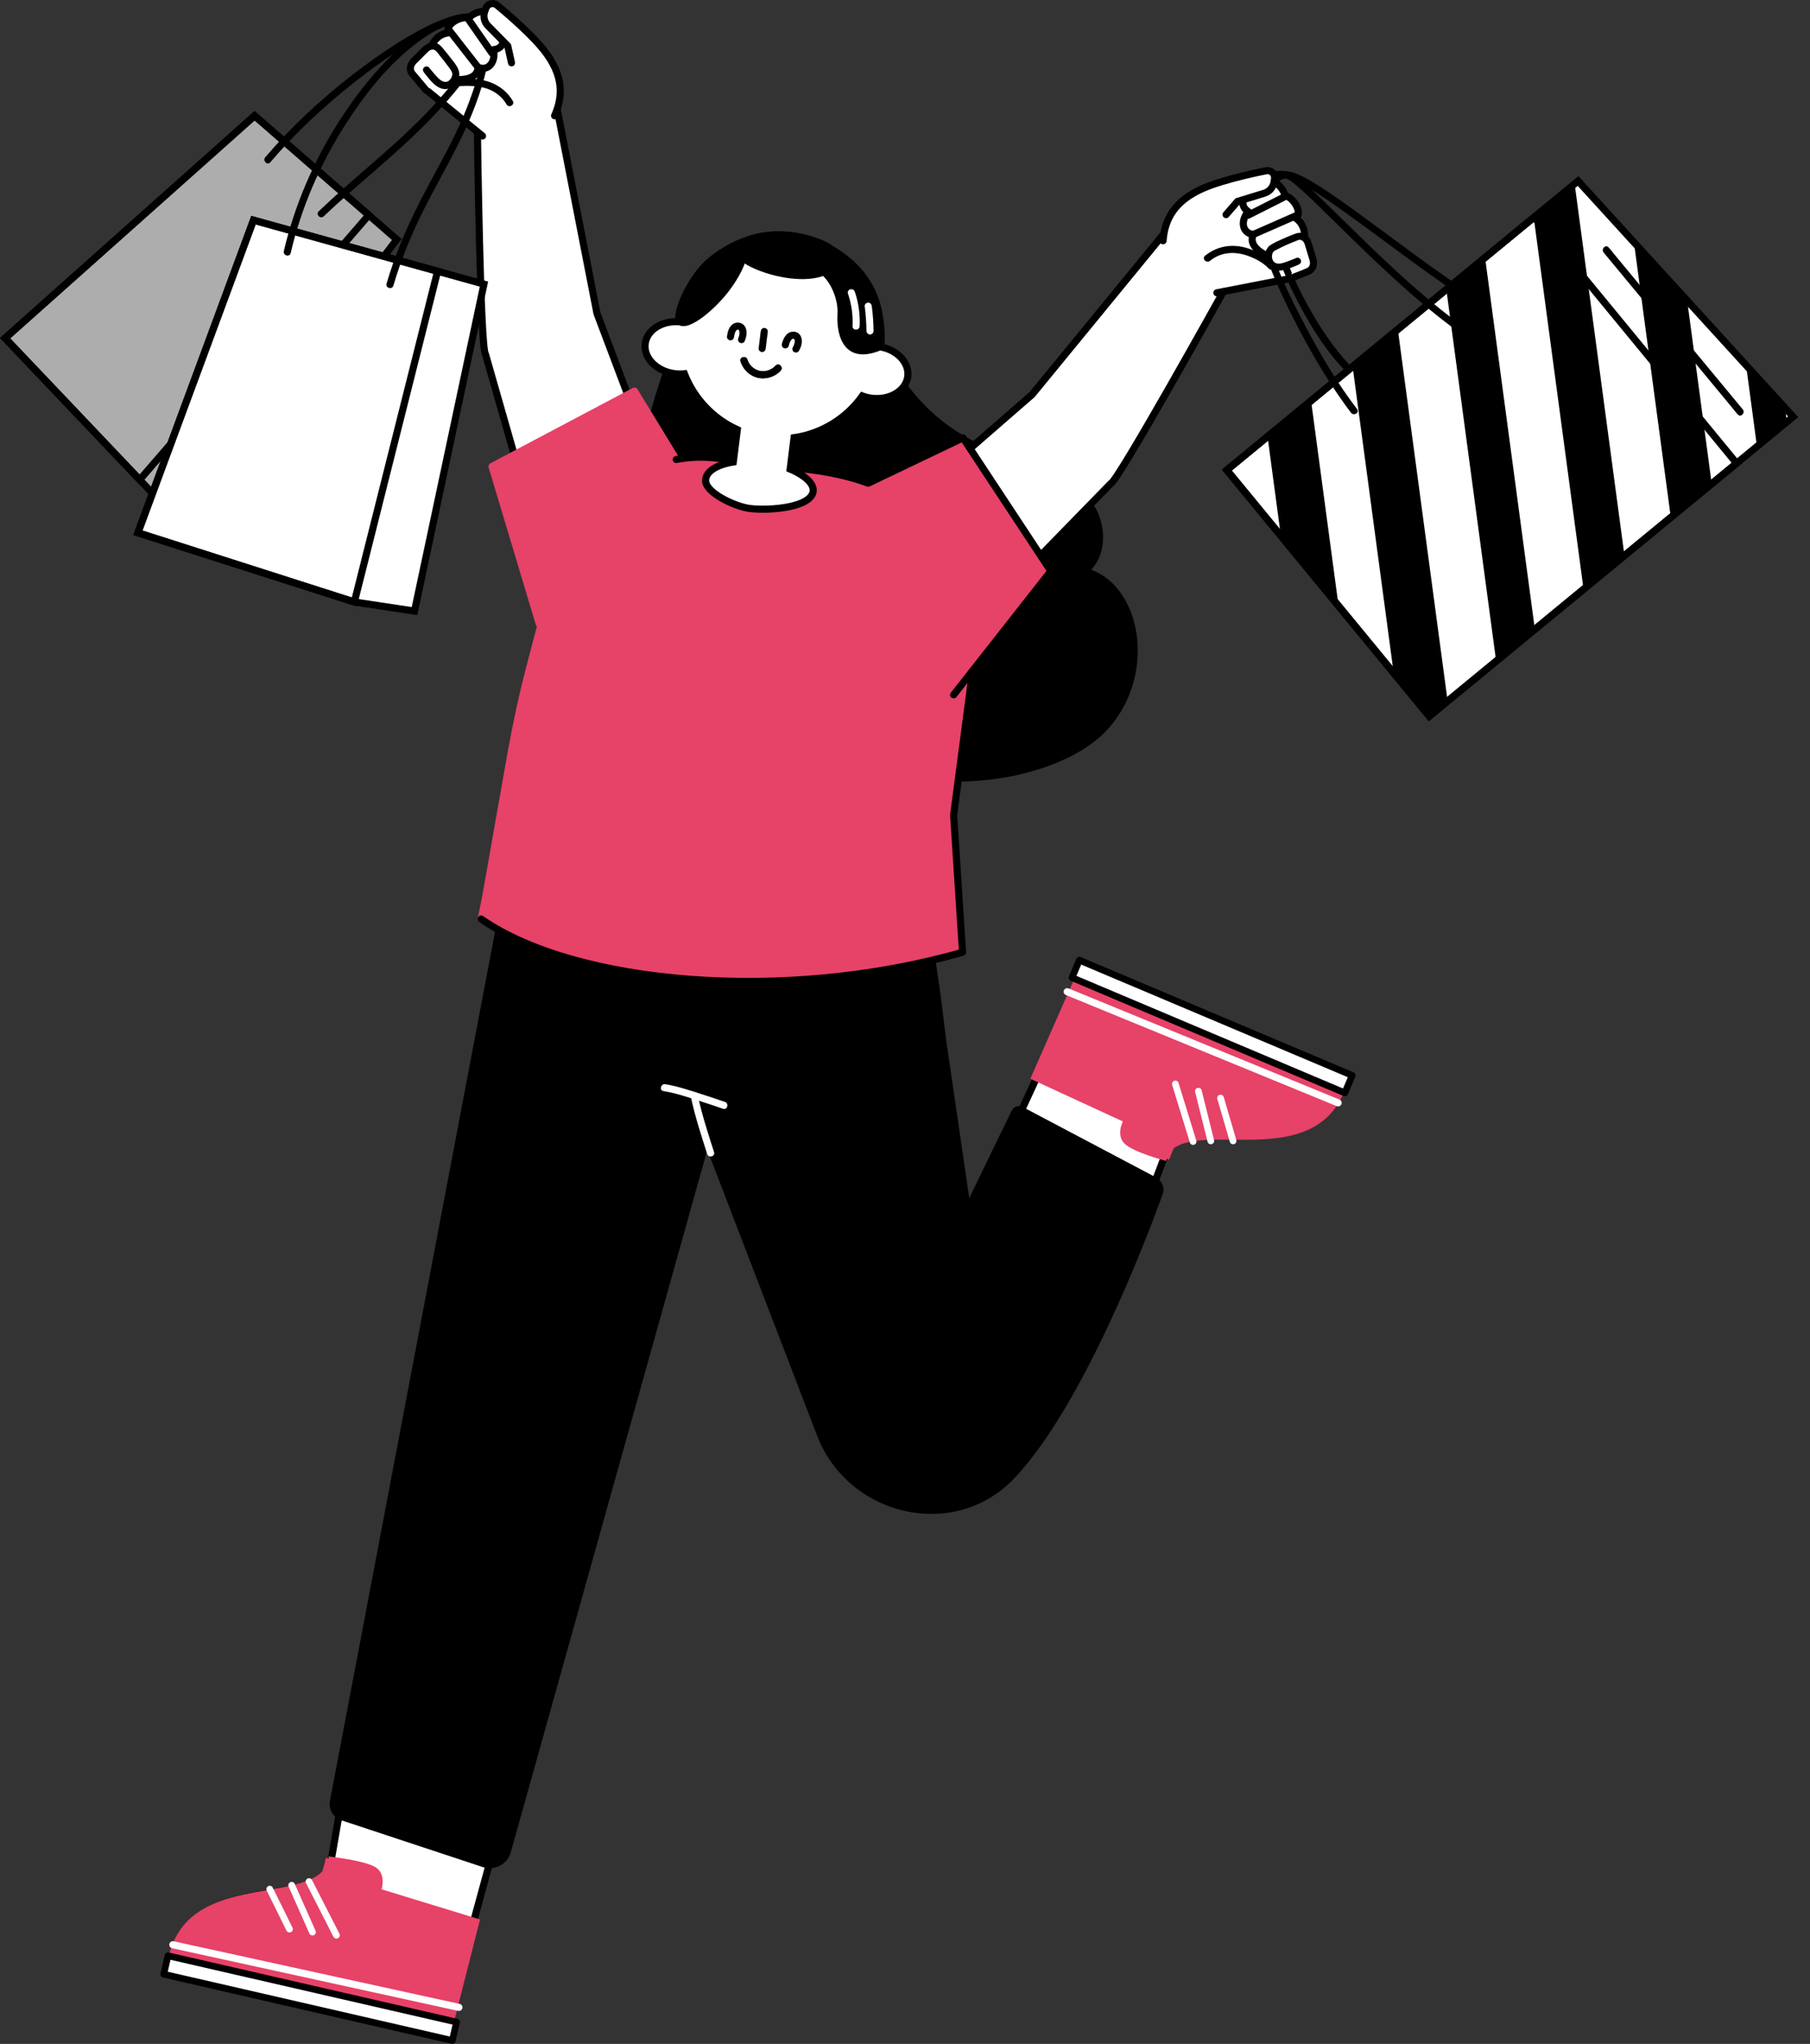
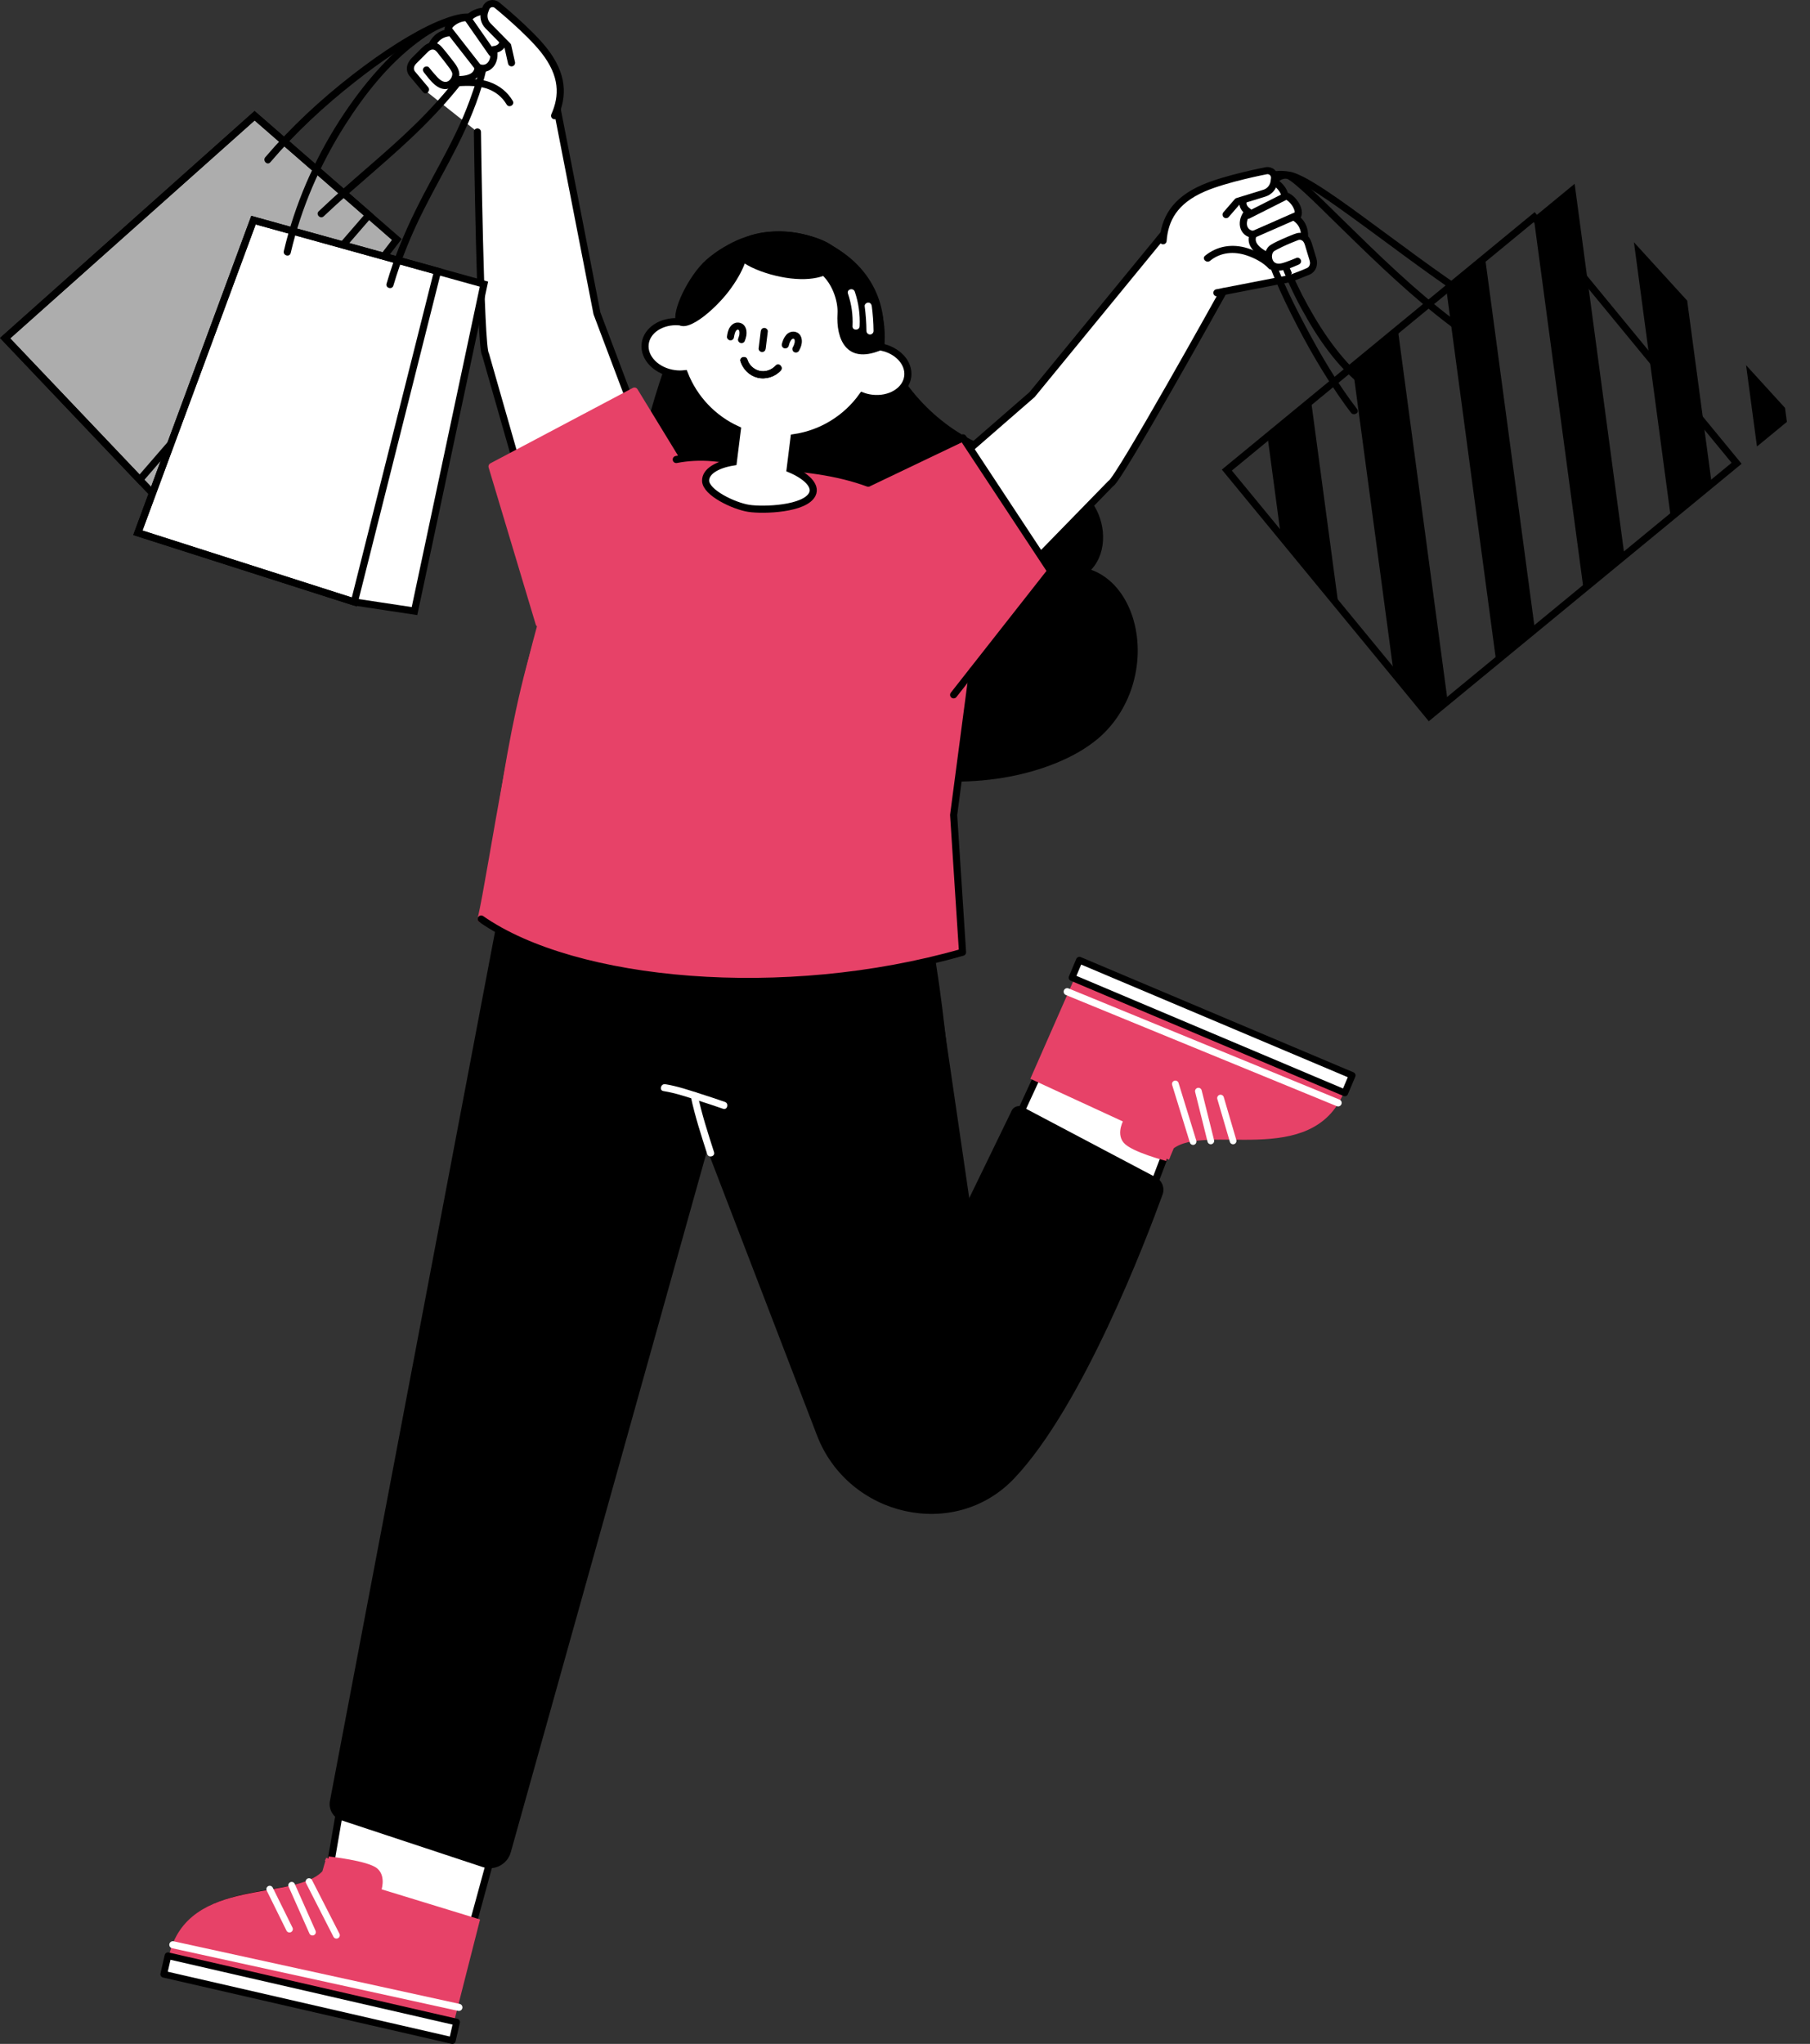
<svg xmlns="http://www.w3.org/2000/svg" id="_レイヤー_2" data-name="レイヤー 2" viewBox="0 0 382.02 431.207">
  <rect x="0" y="0" width="382.02" height="431.207" fill="#333333" stroke="none" />
  <defs>
    <style>
      .cls-1, .cls-2, .cls-3, .cls-4, .cls-5, .cls-6, .cls-7 {
        fill: none;
      }

      .cls-8, .cls-2, .cls-3, .cls-4, .cls-9, .cls-10 {
        stroke-miterlimit: 10;
      }

      .cls-8, .cls-7 {
        stroke: #e74268;
      }

      .cls-8, .cls-11 {
        fill: #e74268;
      }

      .cls-2 {
        stroke-width: 1.5px;
      }

      .cls-2, .cls-3 {
        stroke: #fff;
      }

      .cls-2, .cls-3, .cls-6, .cls-7, .cls-12, .cls-13 {
        stroke-linecap: round;
      }

      .cls-3, .cls-12 {
        stroke-width: 1.417px;
      }

      .cls-4, .cls-5, .cls-9, .cls-6, .cls-10, .cls-7, .cls-13 {
        stroke-width: 1.5px;
      }

      .cls-4, .cls-5, .cls-9, .cls-6, .cls-10, .cls-12, .cls-13 {
        stroke: #000;
      }

      .cls-5, .cls-6, .cls-7, .cls-12, .cls-13 {
        stroke-linejoin: round;
      }

      .cls-14, .cls-9, .cls-12, .cls-13 {
        fill: #fff;
      }

      .cls-10 {
        fill: #adadad;
      }

      .cls-15 {
        clip-path: url(#clippath);
      }
    </style>
    <clipPath id="clippath">
      <polygon class="cls-1" points="301.657 151.108 258.932 99.177 333.065 38.186 378.455 87.925 301.657 151.108" />
    </clipPath>
  </defs>
  <g id="_レイヤー_12" data-name="レイヤー 12">
    <g>
      <g>
        <path d="M184.673,68.052c2.953,11.522,11.447,21.489,22.356,26.231,6.342,2.757,19.136,4.733,23.847,13.303,2.244,4.082,2.005,9.776-1.509,12.834,11.04,3.171,14.316,21.725,4.118,33.036-14.346,15.913-63.003,16.13-67.538-10.451-5.491,12.19-27.612,7.744-30.557-2.907-8.727-31.565,8.018-69.329,8.018-69.329l41.266-2.716Z" />
        <path d="M184.191,68.185c2.751,10.622,10.079,19.931,19.732,25.142,7.886,4.256,17.977,4.771,24.389,11.594,1.891,2.012,3.212,4.526,3.468,7.301.267,2.892-.55,5.873-2.767,7.845-.289.258-.123.735.221.836,8.655,2.539,11.006,13.427,9.4,21.21-.935,4.532-3.172,8.827-6.524,12.041-2.275,2.181-5.013,3.842-7.862,5.159-6.75,3.12-14.353,4.449-21.752,4.577-7.524.13-15.327-.986-22.183-4.216-6.1-2.874-11.331-7.642-13.294-14.255-.248-.836-.442-1.687-.591-2.547-.071-.409-.74-.501-.914-.119-2.873,6.287-10.313,7.866-16.576,6.737-3.193-.575-6.351-1.799-8.933-3.792-1.147-.886-2.188-1.945-2.972-3.168-.989-1.544-1.386-3.291-1.797-5.058-2.267-9.733-2.278-19.896-1.1-29.78 1-8.391,2.886-16.68,5.393-24.746.841-2.706,1.755-5.389,2.754-8.04.316-.837.64-1.671.976-2.5.204-.502.393-.833.508-1.221.016-.056.048-.11.071-.164l-.432.248c4.651-.306,9.303-.612,13.954-.919,7.409-.488,14.818-.975,22.228-1.463,1.695-.112,3.389-.223,5.084-.335.639-.042.644-1.042,0-1-4.651.306-9.303.612-13.954.919-7.409.488-14.818.975-22.228,1.463-1.695.112-3.389.223-5.084.335-.163.011-.359.084-.432.248-1.466,3.31-2.663,6.756-3.783,10.195-2.604,7.993-4.584,16.211-5.74,24.541-1.404,10.114-1.623,20.505.401,30.552.409,2.029.782,4.193,1.676,6.076.645,1.36,1.598,2.572,2.69,3.601,2.399,2.259,5.494,3.745,8.661,4.576,6.252,1.641,14.124.912,18.245-4.658.494-.668.907-1.388,1.253-2.143l-.914-.119c.603,3.48,2.029,6.761,4.191,9.556,2.138,2.764,4.906,4.986,7.939,6.7,6.752,3.815,14.707,5.315,22.391,5.49,7.771.177,15.776-.98,22.995-3.937,3.123-1.279,6.123-2.908,8.718-5.083,3.412-2.859,5.899-6.754,7.246-10.984,1.433-4.498,1.609-9.467.315-14.02-1.113-3.917-3.417-7.668-7.008-9.749-.865-.501-1.793-.891-2.752-1.172l.221.836c3.931-3.497,3.865-9.731,1.27-13.987-2.49-4.084-6.771-6.609-11.071-8.421-4.03-1.698-8.303-2.715-12.338-4.387-5.111-2.118-9.711-5.497-13.434-9.572-4.271-4.674-7.404-10.355-8.993-16.488-.161-.623-1.126-.359-.964.266Z" />
      </g>
      <path d="M193.178,120.284c-1.365-4.322-3.057-8.678-5.314-12.613-.751-1.31-1.595-2.605-2.66-3.685-.679-.688-1.739.372-1.06,1.06,1.912,1.938,3.153,4.571,4.271,7.018,1.063,2.325,1.985,4.716,2.82,7.131.171.494.34.989.497,1.487.29.917,1.738.525,1.446-.399h0Z" />
      <path d="M227.711,259.86c-5.684,4.333-12.47,7.068-19.312,8.97-6.404,1.78-13.043,2.895-19.688,3.167-2.551.105-5.267.118-7.724-.275-.944-.151-1.35,1.294-.399,1.446,5.343.855,10.964.308,16.285-.431,7.225-1.003,14.394-2.8,21.117-5.651,3.702-1.57,7.274-3.489,10.477-5.931.757-.577.011-1.88-.757-1.295h0Z" />
      <g>
        <path class="cls-9" d="M75.96,357.41l-6.51,37.683c-6.127,6.714-29.156,1.154-32.968,17.747l57.927,12.828,16.427-60.075" />
        <path class="cls-8" d="M69.323,392.151l-.836,2.895c-6.127,6.714-28.532,1.126-32.344,17.719l59.324,13.138,5.253-20.613-20.79-6.366s1.083-2.885-.615-4.337c-1.804-1.545-9.992-2.435-9.992-2.435Z" />
        <line class="cls-2" x1="36.481" y1="410.285" x2="96.854" y2="423.499" />
        <line class="cls-3" x1="56.927" y1="398.546" x2="61.098" y2="406.988" />
        <line class="cls-3" x1="61.561" y1="397.736" x2="65.953" y2="407.62" />
        <line class="cls-3" x1="65.22" y1="396.955" x2="71.009" y2="408.279" />
        <path class="cls-1" d="M71.857,381.516l-2.407,13.576c-5.831,4.916-29.495,1.079-33.307,17.672l59.324,13.138,8.553-36.258" />
        <rect class="cls-12" x="34.21" y="419.552" width="62.5" height="4" transform="translate(96.048 -3.954) rotate(12.938)" />
      </g>
      <path class="cls-14" d="M235.492,271.073l11.833-29.137c7.196-5.554,29.237,4.037,35.861-11.647l-56.159-23.197-22.259,50.592" />
      <path class="cls-5" d="M223.006,218.227l-18.238,39.457,30.724,13.389,12.655-33.292" />
      <path class="cls-8" d="M246.265,244.446l1.06-2.51c7.196-5.554,29.237,4.037,35.861-11.647l-56.159-23.197-8.909,20.248,19.548,9.011s-1.565,2.654-.145,4.378c1.51,1.833,8.744,3.716,8.744,3.716Z" />
      <line class="cls-2" x1="282.424" y1="232.673" x2="225.245" y2="209.22" />
      <line class="cls-3" x1="260.256" y1="240.7" x2="257.608" y2="231.664" />
      <line class="cls-3" x1="255.552" y1="240.697" x2="252.935" y2="230.202" />
      <line class="cls-3" x1="251.813" y1="240.833" x2="248.069" y2="228.679" />
      <rect class="cls-12" x="224.58" y="214.565" width="62.5" height="4" transform="translate(407.255 515.597) rotate(-157.106)" />
      <path d="M243.987,248.397l-28.118-14.845c-.794-.419-1.777-.159-2.259.598l-9.389,19.328c-4.759-24.055-4.149-48.827-11.767-71.983-23.095,8.696-84.634-2.5-84.634-2.5l-38.185,200.96c-.335,1.763.688,3.501,2.392,4.065l29.892,9.887c2.496.826,5.176-.601,5.885-3.133l41.479-148.196,23.158,60.258c6.575,17.108,28.991,22.356,41.614,9.069,14.482-15.244,27.873-50.401,31.326-59.91.501-1.38-.096-2.912-1.394-3.598Z" />
      <g>
        <path class="cls-14" d="M140.021,230.183c2.566.409,5.088,1.277,7.556,2.065,1.683.537,3.362,1.092,5.03,1.674.913.318,1.305-1.13.399-1.446-1.668-.582-3.347-1.137-5.03-1.674-2.469-.788-4.99-1.656-7.556-2.065-.944-.15-1.351,1.294-.399,1.446h0Z" />
        <path class="cls-14" d="M145.8,231.335c.861,4.104,2.183,8.138,3.459,12.129.293.916,1.741.524,1.446-.399-1.277-3.991-2.598-8.025-3.459-12.129-.198-.944-1.644-.544-1.446.399h0Z" />
      </g>
      <path d="M195.081,198.128c.365,2.496.73,4.992,1.094,7.489l2.608,17.851c1.054,7.213,2.108,14.426,3.162,21.64.911,6.233,1.822,12.467,2.733,18.7l.898,6.144c.141.967.225,1.964.427,2.921.009.042.013.087.019.129.139.952,1.585.547,1.446-.399-.365-2.496-.73-4.992-1.094-7.489-.869-5.95-1.739-11.9-2.608-17.851-1.054-7.213-2.108-14.426-3.162-21.64-.911-6.233-1.822-12.467-2.733-18.7-.299-2.048-.599-4.096-.898-6.144-.141-.967-.225-1.964-.427-2.921-.009-.042-.013-.087-.019-.129-.139-.952-1.585-.547-1.446.399h0Z" />
      <path class="cls-14" d="M139.763,102.594l-13.771-36.494-9.109-46.735s-.962-1.148-.76-1.946c.644-2.548-6.8-8.659-8.677-9.255l-9.466-3.007-9.5,12.136c-.254.427-.048.979.423,1.137l11.865,9.407s.589,45.784,1.699,46.89l15.393,53.78,21.905-25.912Z" />
      <path class="cls-6" d="M100.766,27.837s.589,45.784,1.699,46.89l15.393,53.78,21.905-25.912-13.771-36.494-8.398-43.086" />
-       <path class="cls-6" d="M97.979,5.156s-8.713,13.488-8.196,13.661l12.06,9.872" />
      <path class="cls-14" d="M91.137,10.614c-5.272.131-5.259,7.855 0,8,5.273-.131,5.259-7.855-0-8Z" />
      <polygon class="cls-10" points="1.08 71.347 53.734 24.416 83.747 50.529 38.014 110.19 1.08 71.347" />
      <polygon class="cls-4" points="1.077 71.343 53.734 24.416 77.834 45.384 29.486 101.221 1.077 71.343" />
      <polygon class="cls-9" points="29.102 112.416 53.499 46.446 102.144 59.942 87.485 128.921 74.789 127.005 29.102 112.416" />
      <polygon class="cls-4" points="29.098 112.384 53.499 46.446 92.354 57.226 74.789 127.005 29.098 112.384" />
      <path d="M57.053,34.236c5.297-6.234,11.351-11.841,17.776-16.894,5.432-4.272,11.257-8.376,17.592-11.205,1.9-.849,4.102-1.7,6.077-1.775.185-.007.369-.008.554.001.087.004.174.011.261.019.198.017-.012-.01.141.019.164.031.324.069.484.116.262.078.088-.001.298.122.084.049.393.269.257.153.111.094.211.195.305.306-.021-.025-.043-.075.034.056.036.061.071.121.106.182.022.038.121.283.048.094.031.08.058.161.082.243.178.611.134,1.448-.003,2.162-.29,1.513-.854,2.993-1.611,4.331-1.261,2.229-2.94,4.231-4.57,6.197-1.552,1.871-3.171,3.686-4.852,5.442-6.232,6.512-13.329,12.095-19.971,18.167-.939.859-1.871,1.727-2.794,2.603-.701.666.36,1.725,1.06,1.06,6.864-6.516,14.366-12.34,21.063-19.032,3.559-3.556,6.946-7.359,9.898-11.438,1.276-1.764,2.313-3.652,2.929-5.747.289-.984.516-2.041.46-3.073-.087-1.616-.968-2.956-2.594-3.343-1.9-.452-3.997.148-5.785.776-2.81.986-5.477,2.38-8.044,3.877-3.253,1.897-6.374,4.02-9.398,6.263-6.806,5.049-13.213,10.713-18.895,17.006-.668.74-1.325,1.491-1.971,2.251-.621.731.434,1.797,1.06,1.06h0Z" />
      <path d="M61.353,53.383c2.227-9.552,6.19-18.674,11.446-26.945,4.146-6.523,9.177-12.903,15.415-17.555,2.054-1.532,4.311-2.964,6.771-3.622.937-.25,1.697-.371,2.716-.245-.055-.007.023 0.0.145.026.101.022.203.041.303.067.099.025.197.053.294.085.066.021.304.111.25.088.027.011.317.153.446.23.086.051.169.107.253.162.207.136.048.021.184.141.637.559,1.088,1.256,1.363,2.012.611,1.683.734,3.442.483,5.215-.392,2.774-1.344,5.532-2.302,8.157-.849,2.329-1.835,4.603-2.906,6.838-2.105,4.39-4.52,8.62-6.777,12.932-2.471,4.722-4.723,9.56-6.481,14.597-.494,1.416-.949,2.846-1.37,4.286-.271.928,1.175,1.324,1.446.399,1.619-5.539,3.821-10.86,6.41-16.013,2.271-4.52,4.797-8.906,7.073-13.424,2.342-4.65,4.358-9.457,5.723-14.489.909-3.351,1.455-7.616-.757-10.636-2.963-4.045-8.545-1.672-11.921.451-2.891,1.818-5.489,4.107-7.876,6.54-2.959,3.017-5.622,6.328-8.041,9.791-5.689,8.142-10.086,17.272-12.791,26.834-.345,1.219-.66,2.447-.947,3.68-.219.939,1.227,1.34,1.446.399h0Z" />
      <path d="M95.535,18.264c2.353-.158,4.799-.336,7.082.382,1.823.574,3.341,1.75,4.314,3.397.491.83,1.788.076,1.295-.757-1.115-1.885-2.829-3.249-4.888-3.978-2.491-.882-5.212-.718-7.802-.544-.958.065-.965,1.565,0,1.5h0Z" />
      <path class="cls-13" d="M106.004,7.681l-1.663-4.03c-1.033-2.35-4.66-.977-5.397.201-1.563-.619-5.177,1.343-4.264,3.07-4.037.499-4.548,5.402-3.738,6.306l3.902,3.394s5.836,1.119,6.069-2.417c2.194.892,3.793-1.174,3.238-3.732,1.797-.167,2.401-1.549,1.854-2.793Z" />
      <g>
        <path class="cls-14" d="M89.841,18.924l-2.822-3.355c-.629-.749-.517-1.878.265-2.657l2.629-2.617c.76-.757,1.99-.788,2.613-.068,1.027,1.188,2.491,2.973,3.462,4.556.923,1.505-1.168,4.616-3.634,2.594-.681-.558-2.34-2.612-2.34-2.612" />
        <path d="M90.371,18.394c-.864-1.027-1.727-2.054-2.591-3.081-.115-.137-.246-.268-.322-.433-.234-.509-.007-1.06.358-1.438.418-.434.855-.851,1.282-1.276.445-.443.88-.901,1.338-1.332.313-.295.769-.476,1.195-.328.487.169.863.832,1.18,1.215.492.594.972,1.199,1.429,1.821.397.541.918,1.136,1.175,1.759.024.059.044.191.046.324.002.178-.023.329-.105.557-.11.307-.367.667-.64.86-.874.62-1.779-.085-2.435-.785-.607-.648-1.179-1.331-1.737-2.022-.255-.315-.795-.265-1.06,0-.311.311-.255.744,0,1.06,1.232,1.523,2.945,4.07,5.241,3.388,1.139-.339,2.003-1.405,2.189-2.566.244-1.52-.938-2.768-1.798-3.893-.531-.694-1.079-1.375-1.644-2.042-.508-.6-.998-1.087-1.815-1.196-1.161-.154-1.98.488-2.744,1.248l-1.946,1.936c-.901.897-1.432,2.119-.856,3.355.159.342.421.623.661.909l.957,1.138c.527.627,1.055,1.254,1.582,1.881.622.739,1.678-.326,1.06-1.06h0Z" />
      </g>
      <path class="cls-13" d="M117.049,24.416c1.836-4.127,1.91-8.542-2.233-13.802-3.218-4.086-9.914-9.521-9.914-9.521-.78-.648-1.966-.339-2.331.608l-.229.595c-.419,1.09-.162,2.324.657,3.155l4.159,4.22.804,3.584" />
      <path d="M94.258,6.891c1.789,2.292,3.578,4.583,5.367,6.875.253.324.505.648.758.971.249.319.799.262,1.06,0,.315-.315.25-.74,0-1.06-1.789-2.292-3.578-4.583-5.367-6.875-.253-.324-.505-.648-.758-.971-.249-.319-.799-.262-1.06,0-.315.315-.25.74,0,1.06h0Z" />
      <path d="M98.301,4.573c1.427,2.045,2.853,4.09,4.28,6.136.204.293.409.586.613.879.231.332.656.485,1.026.269.328-.192.502-.692.269-1.026-1.427-2.045-2.853-4.09-4.28-6.136-.204-.293-.409-.586-.613-.879-.231-.332-.656-.485-1.026-.269-.328.192-.502.692-.269,1.026h0Z" />
      <path class="cls-14" d="M188.398,108.84l29.435-25.594,30.19-36.821s1.391-.554,1.592-1.353c.642-2.548,10.094-4.397,12.029-4.031l9.76,1.844,2.606,15.19c.021.496-.422.885-.911.8l-14.907,2.653s-22.238,40.025-23.739,40.472l-39.063,40.041-6.991-33.203Z" />
      <path class="cls-6" d="M258.191,61.529s-22.238,40.025-23.739,40.472l-39.063,40.041-6.991-33.203,29.435-25.594,27.832-33.946" />
      <path class="cls-6" d="M271.404,42.885s1.272,16.007.735,15.914l-15.3,2.97" />
      <path class="cls-14" d="M272.001,51.339c-7.132-.532-3.295,6.996,1.071,7.116,5.273-.131,4.188-6.971-1.071-7.116Z" />
      <path d="M290.282,81.595c-2.592-1.613-4.8-3.791-6.78-6.097-2.312-2.693-4.323-5.641-6.13-8.692-3.461-5.843-6.377-12.223-7.914-18.861-.526-2.271-.961-4.828-.649-7.084.109-.791.328-1.513.725-2.152.024-.039.184-.251.069-.106.053-.066.108-.131.166-.193.057-.061.118-.118.178-.176.026-.026.055-.049.083-.073.127-.11-.104.071.022-.018.136-.097.279-.179.427-.255.189-.097-.059.012.107-.045.101-.035.202-.067.306-.093.078-.02.156-.035.235-.05.195-.037-.11.011.015-.004.042-.005.084-.01.126-.013.186-.013.369-.015.555-.006.212.01-.1-.029.121.017.077.016.155.031.232.05.217.052.431.12.641.194.983.347,2.025.922,3.001,1.489,3.093,1.796,6.013,3.894,8.913,5.981,7.75,5.577,15.311,11.419,23.229,16.761.933.629,1.871,1.25,2.814,1.863.812.527,1.564-.771.757-1.295-8.294-5.381-16.138-11.417-24.125-17.235-3.176-2.313-6.365-4.636-9.711-6.699-1.129-.696-2.282-1.373-3.496-1.912-.838-.372-1.738-.737-2.671-.721-4.873.082-4.514,6.427-3.99,9.751.487,3.089,1.414,6.108,2.503,9.033,1.299,3.49,2.864,6.886,4.645,10.157,3.329,6.112,7.473,12.284,13.066,16.551.573.437,1.164.849,1.776,1.23.822.511,1.575-.785.757-1.295h0Z" />
-       <polygon class="cls-9" points="301.657 151.108 258.932 99.177 333.065 38.186 378.455 87.925 301.657 151.108" />
      <g class="cls-15">
        <rect x="270.035" y="84.461" width="10.109" height="52" transform="translate(-12.236 37.525) rotate(-7.634)" />
        <rect x="290.235" y="66.424" width="10.5" height="92" transform="translate(-12.317 40.252) rotate(-7.634)" />
        <rect x="310.505" y="53.846" width="8.992" height="92" transform="translate(-10.472 42.733) rotate(-7.634)" />
        <rect x="328.81" y="32.434" width="9.5" height="102.317" transform="translate(-8.149 45.055) rotate(-7.634)" />
        <rect x="368.307" y="24.008" width="6.948" height="102.317" transform="translate(-6.69 50.058) rotate(-7.634)" />
        <rect x="348.813" y="34.271" width="9.5" height="92" transform="translate(-7.53 47.683) rotate(-7.634)" />
      </g>
      <rect class="cls-4" x="270.735" y="64.835" width="84" height="67.249" transform="translate(8.675 221.117) rotate(-39.445)" />
      <path d="M286.434,86.315c-4.21-5.49-7.754-11.539-10.987-17.644-3.404-6.427-6.641-13.172-8.434-20.25-.335-1.324-.621-2.678-.761-4.026-.113-1.087-.149-2.417.011-3.343.08-.46.192-.912.36-1.349.003-.008.118-.267.209-.431.05-.09.103-.179.16-.266.029-.045.22-.302.114-.169.125-.157.263-.3.409-.437.038-.035.211-.177.154-.133-.042.032.162-.111.221-.148.426-.266.57-.319,1.093-.442.452-.107.806-.134,1.367-.124.457.009.878.033,1.289.145.085.023-.168-.09.016.009.066.036.134.069.2.106.168.095.328.202.486.312.413.287.651.483,1.08.842,2.627,2.201,5.047,4.66,7.495,7.054,7.234,7.073,14.456,14.208,22.37,20.529.979.782,1.969,1.549,2.971,2.3.772.579,1.521-.722.757-1.295-8.426-6.319-15.989-13.742-23.504-21.094-2.694-2.636-5.355-5.322-8.179-7.821-.817-.723-1.655-1.476-2.59-2.045-.828-.504-1.801-.568-2.755-.541-2.032.058-3.834,1.011-4.671,2.919-.965,2.199-.719,4.786-.334,7.088.546,3.267,1.606,6.447,2.787,9.533,1.397,3.648,3.022,7.209,4.771,10.7,3.32,6.626,7.048,13.128,11.387,19.143.397.55.801,1.095,1.214,1.633.579.755,1.882.009,1.295-.757h0Z" />
      <path class="cls-13" d="M263.141,41.301l3.376-2.759c2.024-1.578,4.566,1.35,4.656,2.737,1.669.196,3.92,3.638,2.297,4.726,3.317,2.354,1.442,6.913.299,7.325l-5.045,1.137s-5.669-1.783-4.197-5.007c-2.355-.255-2.782-2.833-1.08-4.821-1.503-1-1.379-2.502-.307-3.338Z" />
      <path d="M268.823,55.583c-1.417-1.538-3.598-2.618-5.562-3.227-3.143-.975-6.357-.492-8.927,1.606-.748.61.318,1.666,1.06,1.06,2.247-1.834,5.089-2.029,7.767-1.124,1.625.549,3.421,1.462,4.602,2.744.655.711,1.714-.351,1.06-1.06h0Z" />
      <g>
        <path class="cls-14" d="M272.037,58.866l4.075-1.615c.909-.36,1.346-1.409,1.027-2.465l-1.073-3.551c-.31-1.027-1.378-1.638-2.268-1.299-1.468.558-3.604,1.436-5.209,2.368-1.526.887-1.162,4.618,1.968,4.008.864-.168,3.299-1.189,3.299-1.189" />
        <path d="M272.236,59.589c1.358-.538,2.723-1.062,4.075-1.615,1.424-.582,1.94-2.067,1.518-3.493-.257-.868-.524-1.732-.785-2.598-.307-1.015-.618-2.039-1.67-2.535-.772-.364-1.468-.257-2.235.042-.858.334-1.709.687-2.549,1.066-.804.363-1.631.732-2.38,1.201-.445.279-.77.668-.978,1.149-.405.938-.352,2.101.185,2.98,1.496,2.451,4.651.892,6.638.06.373-.156.641-.496.524-.922-.097-.352-.546-.681-.922-.524-.743.311-1.493.608-2.254.875-.822.288-1.743.571-2.407.082-.18-.132-.364-.414-.447-.687-.105-.346-.113-.658-.049-.942.018-.081.041-.16.065-.239.013-.043.03-.089.048-.131-.052.121-.002.013.01-.008.043-.078.087-.157.14-.229-.085.116.091-.088.121-.116.063-.057-.017.009-.026.016.033-.025.072-.049.108-.07.165-.093.329-.188.496-.278.371-.2.747-.39,1.127-.572.701-.336,1.414-.648,2.133-.942.309-.126.62-.249.931-.37.26-.101.525-.24.81-.186.762.142.912.951,1.1,1.57l.74,2.447c.074.246.168.497.184.753.017.276-.034.554-.186.788-.061.093-.13.179-.218.249-.048.038-.337.19-.179.118-1.323.603-2.718,1.077-4.07,1.613-.376.149-.639.502-.524.922.098.358.544.674.922.524h0Z" />
      </g>
      <path class="cls-13" d="M245.48,50.793c.341-4.504,2.37-8.426,8.513-11.091,4.771-2.07,13.244-3.678,13.244-3.678.994-.201,1.892.634,1.764,1.641l-.081.632c-.148,1.158-.959,2.123-2.075,2.466l-5.663,1.743-2.407,2.773" />
      <path d="M273.263,44.811c-2.663,1.169-5.326,2.338-7.989,3.508-.375.165-.75.329-1.125.494-.371.163-.457.705-.269,1.026.224.382.654.432,1.026.269,2.663-1.169,5.326-2.338,7.989-3.508.375-.165.75-.329,1.125-.494.371-.163.457-.705.269-1.026-.224-.382-.654-.432-1.026-.269h0Z" />
      <path d="M270.629,40.931c-2.232,1.127-4.465,2.254-6.697,3.38-.313.158-.625.316-.938.473-.862.435-.103,1.729.757,1.295,2.232-1.127,4.465-2.254,6.697-3.38.313-.158.625-.316.938-.473.862-.435.103-1.729-.757-1.295h0Z" />
      <path class="cls-11" d="M204.481,142.513l17.309-22.03-18.539-28.108-19.859,9.49c-6.157-2.178-14.085-3.471-24.328-3.471-6.122-2.023-11.535-2.39-16.333-1.452l-8.822-14.437-30.06,15.909,9.942,33.127c-7.828,23.527-9.859,52.02-12.234,62.343,19.735,13.772,63.885,17.795,101.596,7.013-.623-15.846-1.878-28.961-1.878-28.961,0,0,2.382-15.986,3.206-29.423Z" />
      <g>
        <path class="cls-7" d="M116.575,124.022c-7.828,23.527-12.642,59.54-15.018,69.863" />
        <path class="cls-7" d="M142.731,96.943l-8.822-14.437-30.06,15.909,9.942,33.127" />
        <path class="cls-6" d="M101.557,193.885c19.735,13.772,63.885,17.795,101.596,7.013l-1.878-28.961,4.016-30.454" />
        <path class="cls-6" d="M201.274,146.593l20.515-26.11-18.539-28.108-20.001,9.558.003.007c-6.048-2.22-13.894-3.546-24.188-3.546-6.122-2.023-11.535-2.39-16.333-1.452" />
      </g>
      <path class="cls-9" d="M185.882,73.189c1.151-11.569-7.127-22.009-18.73-23.455-11.603-1.446-22.19,6.642-23.913,18.141-3.603-.222-6.708,1.773-7.066,4.64-.375,3.014,2.43,5.845,6.266,6.323.689.086,1.364.087,2.01.018,2.02,5.185,6.016,9.455,11.17,11.79l-.85,6.822c-3.44.555-5.9,2-5.84,3.981.076,2.506,5.98,5.311,9.096,5.794,3.116.482,11.902.172,13.429-2.987.872-1.805-1.314-3.873-4.683-5.297l.824-6.615c5.854-.851,11.052-4.087,14.417-8.807.61.225,1.264.39,1.953.475,3.836.478,7.251-1.578,7.626-4.592.357-2.866-2.164-5.562-5.711-6.232Z" />
      <g>
        <path d="M160.554,69.935c-.146,1.195-.293,2.39-.439,3.585-.048.391.379.767.75.75.447-.02.699-.331.75-.75.146-1.195.293-2.39.439-3.585.048-.391-.379-.767-.75-.75-.447.02-.699.331-.75.75h0Z" />
        <path d="M156.293,76.247c.516,1.65,1.872,3.001,3.562,3.427,1.755.443,3.697-.154,4.918-1.485.652-.71-.406-1.774-1.061-1.061-.862.94-2.203,1.414-3.459,1.099-1.18-.296-2.152-1.219-2.515-2.38-.287-.918-1.735-.526-1.446.399h0Z" />
        <path d="M156.293,76.247c.516,1.65,1.872,3.001,3.562,3.427,1.755.443,3.697-.154,4.918-1.485.652-.71-.406-1.774-1.061-1.061-.862.94-2.203,1.414-3.459,1.099-1.18-.296-2.152-1.219-2.515-2.38-.287-.918-1.735-.526-1.446.399h0Z" />
        <path d="M166.466,72.96c.037-.142.077-.283.123-.423.021-.064.043-.127.067-.19.01-.027.02-.053.031-.08.061-.156-.043.095-.013.027.09-.199.19-.393.317-.571.097-.135-.096.114-.026.032.028-.032.055-.065.084-.095.028-.029.056-.058.085-.085.059-.054.184-.119-.036.02.059-.037.113-.08.176-.112.026-.014.053-.024.078-.038-.239.127-.13.052-.052.028.029-.009.058-.016.088-.023.013-.003.026-.004.039-.007.085-.021-.157.017-.141.018.061.005.128-.008.19-.005.081.004.146.047-.107-.017.027.007.055.009.082.015.057.013.11.035.166.051.073.02-.21-.1-.096-.04.043.023.084.046.125.072.091.058-.156-.137-.04-.026.014.013.027.027.041.042.097.107-.047-.036-.043-.06-.002.017.069.111.079.13.004.008.025.056.027.056-.006-.001-.071-.192-.039-.09.015.048.032.094.044.143.009.037.043.243.022.09-.02-.146-.004-.019-.002.009.003.038.004.076.005.114.001.066-.001.132-.006.198-.002.027-.005.054-.007.082-.013.154.035-.187.004-.032-.015.072-.027.145-.045.217-.038.155-.091.304-.146.453-.059.158.055-.115.006-.016-.023.047-.044.095-.067.142-.044.089-.092.176-.142.263-.196.34-.09.836.269,1.026.358.189.817.094,1.026-.269.367-.636.646-1.393.606-2.14-.035-.658-.304-1.337-.906-1.672-.804-.447-1.789-.23-2.387.454-.474.541-.744,1.22-.922,1.909-.098.379.125.832.524.923.391.089.818-.117.923-.524h0Z" />
        <path d="M154.928,71.054c-.031.239.008-.042.016-.09.01-.06.021-.12.034-.18.028-.136.061-.272.1-.405.031-.106.069-.209.108-.313.047-.124-.071.153-.03.07.012-.024.022-.049.034-.074.022-.046.046-.092.071-.137.042-.074.096-.141.138-.214-.112.198-.086.107-.028.041.029-.033.06-.066.092-.096.025-.024.052-.046.078-.069.062-.055-.179.127-.09.07.012-.008.024-.017.035-.025.085-.056.302-.127.02-.03.055-.019.108-.039.165-.052.024-.006.049-.009.074-.014-.281.062-.163.019-.08.015.039-.002.139.021.171.006-.025.012-.245-.044-.111-.013.032.007.063.013.095.022.029.008.057.018.085.027.094.027-.105-.036-.103-.044-0.0 0.0.055.029.061.032.077.044.135.129-.027-.031.033.033.07.062.101.097.115.127-.107-.161-.011-.014.025.038.048.078.068.118.005.011.025.069.034.071-.006-.002-.071-.191-.04-.089.017.053.035.106.049.16.007.028.014.057.019.085.006.031.027.17.008.024-.019-.146-.003-.017-0.0.011.003.038.006.076.008.115.006.137-.003.272-.014.408-.012.16.034-.186.004-.026-.008.044-.015.089-.024.133-.015.076-.033.152-.054.228-.021.079-.045.157-.071.234-.013.04-.027.08-.042.119-.015.042-.092.229-.011.038-.082.194-.134.365-.076.578.048.174.182.363.345.448.174.092.385.138.578.076.172-.056.374-.17.448-.345.317-.749.499-1.521.367-2.334-.095-.586-.437-1.181-.988-1.443-.407-.194-.879-.25-1.316-.125-.488.14-.86.472-1.144.881-.416.597-.553,1.349-.644,2.055-.023.176.1.411.22.53.13.13.344.228.53.22.194-.009.395-.072.53-.22.144-.157.193-.321.22-.53h0Z" />
      </g>
      <g>
        <path d="M142.705,67.859c-1.031-2.061,2.58-9.72,6.391-13.075,2.412-2.123,6.342-4.537,8.022-3.25,1.681,1.288-.275,5.958-3.336,9.953-3.061,3.995-9.482,9.563-11.078,6.371Z" />
        <path d="M174.237,51.18c10.844,5.033,13.809,15.422,11.563,22.755-7.216,2.928-9.361-2.455-9.037-7.788.281-4.628-3.974-13.204-11.773-8.518,0-5.43,7.458-7.28,9.248-6.45Z" />
        <path d="M154.997,52.505c.851-3.382,8.44-4.388,13.933-3.222,5.684,1.206,8.779,3.117,8.111,5.774-.714,2.84-4.569,4.315-10.149,3.683-5.602-.634-12.563-3.579-11.895-6.235Z" />
      </g>
      <path class="cls-14" d="M178.968,61.937c.756,2.222,1.083,4.539.969,6.883-.047.965,1.452.962,1.5,0,.12-2.463-.227-4.947-1.022-7.282-.309-.908-1.758-.518-1.446.399h0Z" />
      <path class="cls-14" d="M182.5,64.593c.23,1.734.355,3.48.373,5.229.004.405.342.75.75.75.403,0,.754-.343.75-.75-.018-1.749-.143-3.495-.373-5.229-.053-.401-.306-.75-.75-.75-.364,0-.803.345-.75.75h0Z" />
-       <path d="M338.465,53.275c.937,1.131,1.875,2.262,2.812,3.394,2.252,2.717,4.503,5.434,6.755,8.151,2.725,3.288,5.449,6.576,8.174,9.864,2.357,2.844,4.714,5.688,7.07,8.531l2.333,2.815c.366.442.712.926,1.11,1.34.018.019.033.04.05.06.616.744,1.672-.322,1.06-1.06-.937-1.131-1.875-2.262-2.812-3.394-2.252-2.717-4.503-5.434-6.755-8.151-2.725-3.288-5.449-6.576-8.174-9.864-2.357-2.844-4.714-5.688-7.07-8.531l-2.333-2.815c-.366-.442-.712-.926-1.11-1.34-.018-.019-.033-.04-.05-.06-.616-.744-1.672.322-1.06,1.06h0Z" />
    </g>
  </g>
</svg>